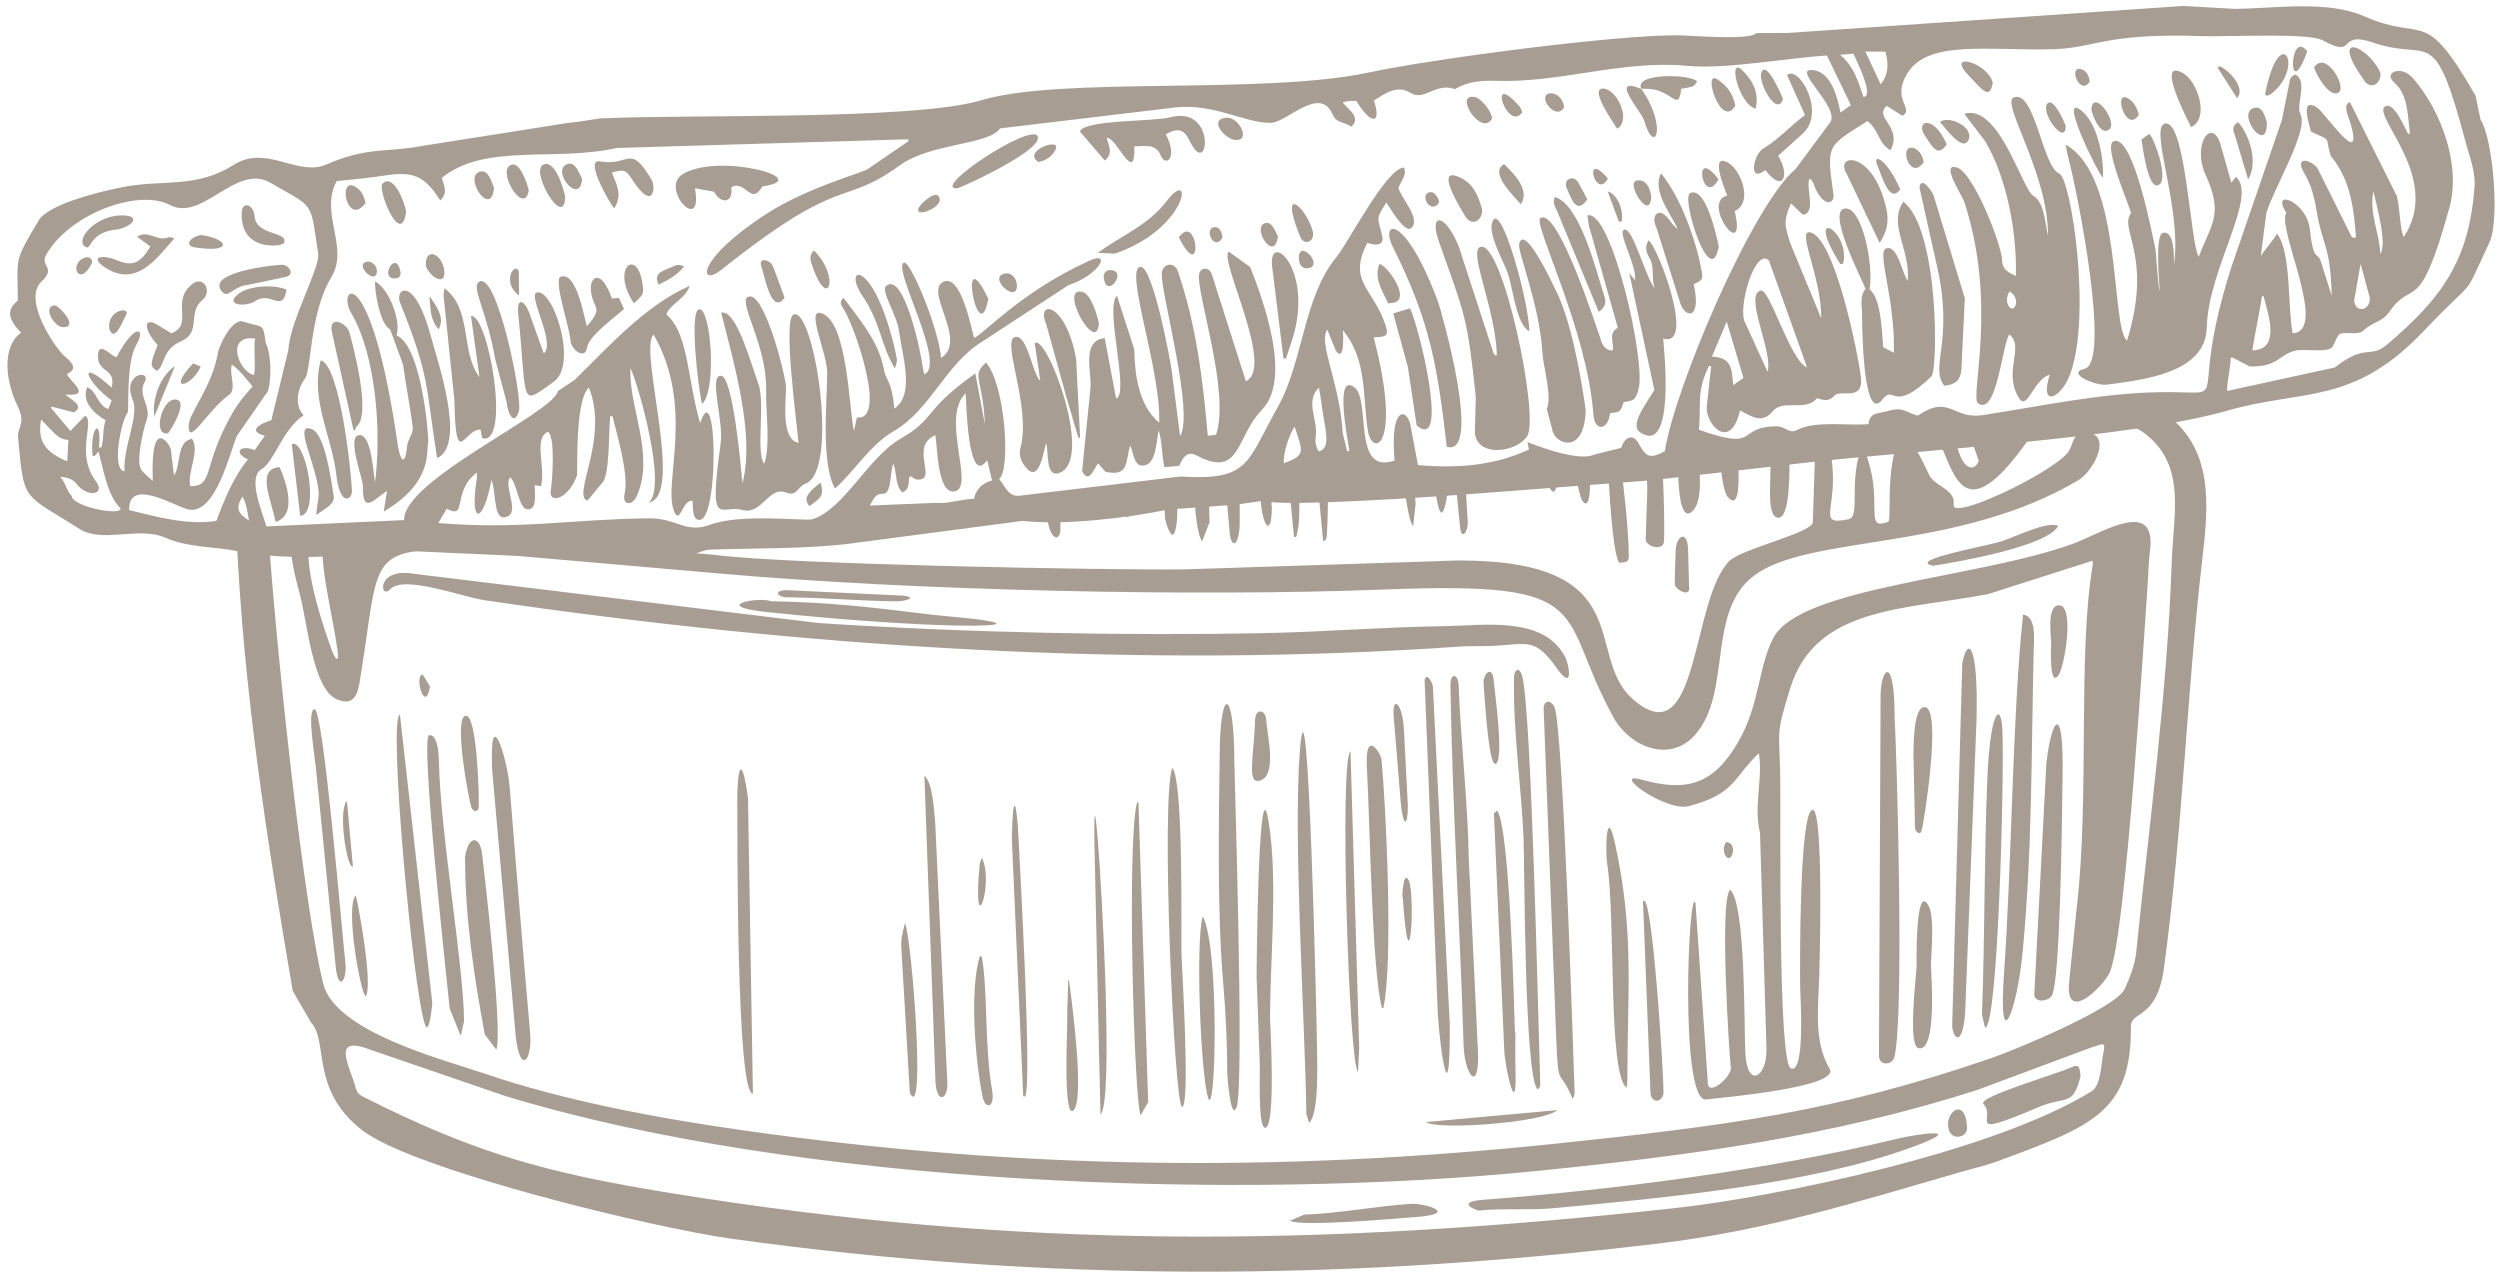
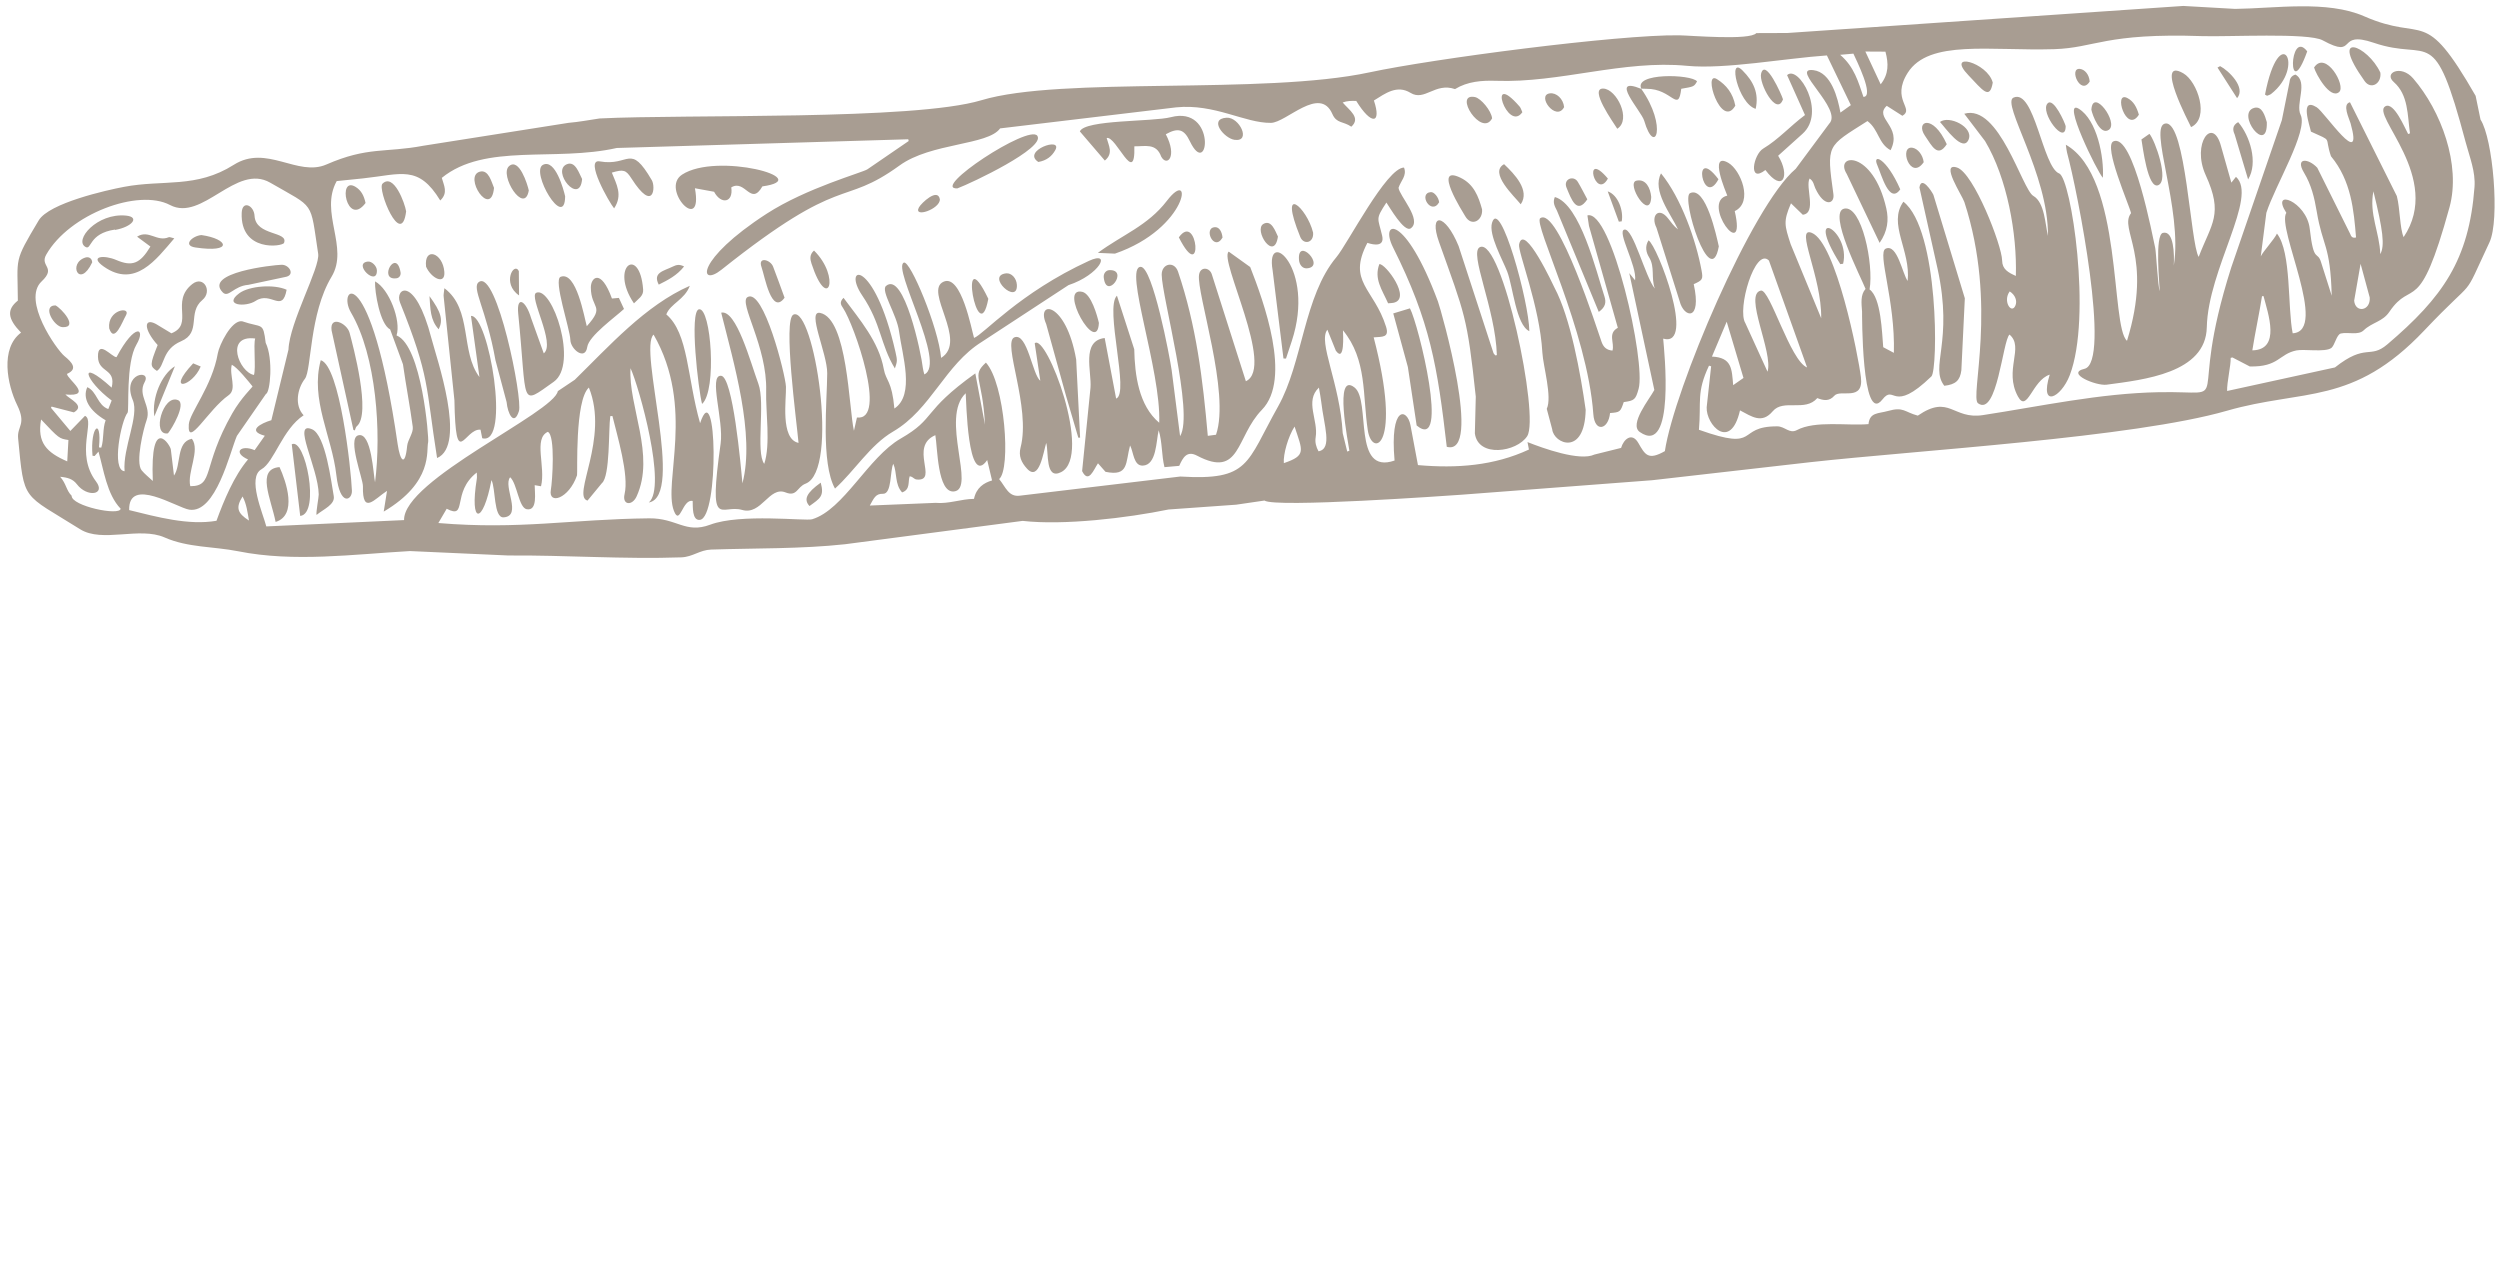
<svg xmlns="http://www.w3.org/2000/svg" clip-rule="evenodd" fill="#a89d92" fill-rule="evenodd" height="2289.1" image-rendering="optimizeQuality" preserveAspectRatio="xMidYMid meet" shape-rendering="geometricPrecision" text-rendering="geometricPrecision" version="1" viewBox="-13.3 -10.6 4462.2 2289.1" width="4462.2" zoomAndPan="magnify">
  <g id="change1_1">
-     <path d="M1294.87 2200.78c-144.52,-19.99 -571.55,-123.92 -661.95,-194.21 -92.92,-72.2 -59.42,-158.08 -90.85,-191.83l-32.9 -56.83c-45.75,-267.27 -87.97,-536.88 -100.12,-811.58 21.8,2.16 40.54,4.35 57.42,6.44 16.85,232.88 63.62,658.5 97.24,792.79 21.48,85.8 214.44,135.04 287.01,159.81 140.96,48.1 306.13,79.47 466.42,102.13 493.25,69.71 953.32,74.86 1446.13,23.19 300.93,-31.56 494.95,-55.5 777.53,-152.62 43.34,-14.89 223.18,-89.7 238.31,-123.57 9.58,-21.39 18.24,-43.14 20.63,-66.81 23.39,-230.68 55.64,-464.69 63.25,-696.31 2.72,-83.46 26.8,-170.97 -48.04,-228.26 -13.52,-10.35 -35.34,-19.46 -59.76,-25.53 24.4,-4.28 48.72,-9.01 73.08,-13.44l14.72 -2.61 1.78 1.16c94.98,64.05 84.06,167.5 72.53,267.16 -28.07,242.73 -34.34,476.64 -68.05,726.49 -12.77,94.59 -59.4,76.42 -59.17,105.14 1.2,152.74 -68.58,177.86 -237.08,240.29 -20.51,7.6 -42.05,12.44 -63.12,18.54 -187.2,54.12 -350.07,105.58 -544.29,128.77 -561.99,66.94 -1089.02,69.44 -1650.72,-8.3zm2247.39 -1439.41c3.89,16.01 10.11,17.46 24.38,-2.32 18.27,-1.74 36.54,-3.5 54.81,-5.22 -0.83,1.01 -1.62,2.05 -2.36,3.13 -129.24,191.65 -142.42,77.26 -174.46,13.47 9.54,-0.91 19.08,-1.81 28.61,-2.69 3.21,9.14 6.21,18.62 9.57,28.36 13.43,38.92 32.01,29.7 35.53,15.37l-9.73 -27.83c-2.3,-6.47 -4.67,-12.61 -7.1,-18.47 13.58,-1.24 27.17,-2.52 40.74,-3.8zm-78.68 1232.73c2.92,-27.26 32.54,-40.94 34.03,8.67 0.59,19.41 -36.05,24.95 -33.65,-8.62 -0.12,-0.01 -0.25,-0.03 -0.38,-0.05zm-951.2 167.66c-33.3,2.41 -203.71,17.8 -223.14,6.44l25.5 -10.93c58.98,-1.6 128.17,-15.23 191.32,-19.21 21.34,-1.36 89.45,17.63 6.32,23.69zm1187.88 -251.46c-14.17,55.75 -24.93,33.77 -76.77,55.88 -133.66,57.04 -72.3,18.57 -96.44,-5.95 -12.43,-12.61 128.16,-52.64 159.24,-66.73 13.04,-5.92 12.59,6.3 13.96,16.8zm-1073.4 239.88c-2.85,0.36 -45.9,-15.28 8.14,-19.36 229.32,-17.53 508.99,-53.22 733.87,-107.94 38.62,-9.41 135.95,-24.11 27.47,15.25 -181.88,65.99 -443.53,89.79 -636.65,107.75 -42.6,3.95 -96.86,-0.19 -132.83,4.29zm440.85 -657.87c17.37,1.56 13.35,25.38 5.98,28.43 -6.05,2.52 -15.78,-13.4 -5.98,-28.43zm-2411.75 -294.78l0 0zm98.36 17.22c-9.14,50.94 -29.04,-20.96 -13.03,-21.31l13.03 21.31zm984.94 305.68c23.03,45.59 -17.77,159.72 -3.91,11.34 0.29,-3.07 2.02,-6 3.91,-11.34zm517.58 -627.58c0,62.75 -20.03,32.73 -20.88,-26.69l17.84 -1.38c1.47,6.94 2.4,16.15 2.4,28.07 0.22,0 0.43,0 0.64,0zm232.76 697.32c0,-3.05 1.83,-47.79 11.35,-29.69 12.39,23.57 1.97,210.76 -10.62,29.7 -0.25,0 -0.5,-0.01 -0.74,-0.01zm-1883.67 -171.22l10.71 117.36c-10.26,4.89 -27.43,-99.84 -10.71,-117.36zm2371.6 -445.36c0,-26.67 19.79,-39.56 22.12,-6.66l1.98 75.46c-4.57,11.93 -24.87,-2.84 -25.55,-9.52 -0.55,-5.49 1.24,-59.26 1.45,-59.27zm-324.59 231.99c0.72,11.76 20.18,147.35 2.26,147.28 -12.13,-0.05 -19.3,-131.02 -20.45,-142.57 -1.83,-18.34 16.33,-35.98 18.19,-4.7zm-2031.14 381.89c5.94,25.03 30.77,158.74 17.72,180.71 -9.59,-6.38 -37.16,-161.03 -17.72,-180.71zm964.65 -524.8c-64.74,-0.59 -133.49,-6.76 -195.4,-7.13 -16.15,-0.09 -24.42,-11.8 -1.83,-12.85l207.86 9.72c29.35,3 5.27,10.4 -10.63,10.26zm308.18 675.68c3.69,26.91 29.97,218.43 7.24,233.59 -17.32,11.56 -10.32,-140.47 -10.37,-152 -0.13,-27.18 1.2,-54.36 1.87,-81.55 0.43,-0.01 0.84,-0.03 1.26,-0.05zm332.34 -464.58c0.68,-20.13 18.54,-18.82 19.85,0.77 1.96,29.27 20.03,100.19 -12.14,108.35 -23.05,5.85 -9.82,-44.1 -7.71,-109.12zm304.85 718.38l234.46 -21.34c-23.78,22.34 -213.86,36.36 -234.46,21.34zm1116.1 -853.12c0,-12.71 -8.77,-68.28 13.37,-69.25 28.73,-1.26 10.9,107.38 -0.03,124.07 -17.43,26.63 -13.58,-53.22 -13.58,-54.82 0.08,0 0.16,0 0.24,0zm-1148.38 288.19c0,40.08 -8.15,35.49 -12.16,0.6l-13.28 -161.11c-2.2,-38.17 16.16,-20.81 18.48,24.9l6.96 135.61zm-1658.32 2.66c-0.64,9.88 -10.5,8.79 -13.26,0.3 -5.04,-15.56 -32.34,-162.08 -9.77,-163.25 20.52,-1.05 24,147.83 23.02,162.94zm439 -471.98c-1.36,1.36 -2.88,1.58 -4.26,0.26l4.26 -0.26zm1289.71 -86.01c-9.8,61.84 -17.96,25.17 -23.74,-27.15l20.13 -1.26 2.5 28.27c0.38,0.05 0.74,0.09 1.1,0.14zm-638.71 21.76c-0.28,21.22 -6.49,22.93 -11.77,1.19l11.77 -1.19zm675.29 28.32c0.77,15.17 -11.27,32.56 -13.48,9.82 0,0 -4.73,-41.86 -8.54,-89.45l17.23 -1.07 4.79 80.7zm-93.08 -33.65l-4.52 40.27c-6.05,-5.39 -12.15,-40.41 -16.69,-80.43l18.44 -1.18 2.68 41.34 0.09 0zm-217.1 59.38l-8.2 -85.54 16.81 -1.24c1.92,35.15 1.56,67.93 -4.76,86.82 -1.29,-0.01 -2.57,-0.03 -3.85,-0.05zm1141.12 51.43c-47.85,-9.42 85.88,-33.18 120.21,-43.11 23.37,-6.76 81.2,-37.12 102.83,-28.2 -18.55,36.42 -176.93,64.2 -223.03,71.31zm-667.87 -148.05l-8.8 16.05c-6.39,0.83 -12.63,-13.8 -18.09,-34.6l23.84 -1.49 3.05 20.03zm55.02 -16.74c0,4.37 3.12,70.88 -13.42,49.19 -3.45,-4.53 -8.85,-27.03 -13.31,-54.47l25.53 -1.63c0.1,2.54 0.22,4.84 0.36,6.87 0.28,0.01 0.54,0.02 0.83,0.03zm-469.52 107.84c-0.3,5.05 0.05,11.04 -6.62,13.18l-9.37 -96.9 17.53 -1.24c0.64,27.71 0.15,55.62 -1.55,84.96zm733.39 -135.27c2.43,33.27 4.47,95.44 -17.73,69.76 -6.79,-7.85 -11.73,-36.42 -13.52,-66.8 10.42,-0.97 20.83,-1.96 31.25,-2.96zm-1079.31 84.32c-0.32,2.79 -7.92,33.26 -14.12,16.01 -0.6,-1.69 -1.79,-8.84 -3.28,-19.6l17.15 -1.64 0.25 5.22zm-270.19 805.4c11.04,57.52 4.59,158.19 18.64,239.42 5.31,30.74 -12.25,34.92 -17.26,10.17 -12.15,-60.08 -23.82,-186.18 -4.88,-250.2 1.16,0.21 2.34,0.4 3.49,0.61zm1407.46 -849.75c0,-18.03 0.62,-33.21 1.69,-45.9 10.81,-1.1 21.62,-2.21 32.43,-3.33 0.64,37.65 0.74,115.38 -19.38,115.8 -19.34,0.4 -14.72,-52.68 -14.72,-66.56l-0.02 0zm-1544.48 790.23c12.07,25.15 37.82,359.85 8.73,303.28l-15.1 -257.66c-1.44,-14.69 1.85,-28.48 6.37,-45.62zm1416.55 -823.75c4.26,34.88 3.6,70.76 -8.09,85.13 -25.24,31.04 -28.65,-42.61 -28.81,-82.01 12.3,-1 24.6,-2.04 36.9,-3.12zm-91.68 54.29c0.6,-11.19 -0.92,-28.27 -2.85,-46.78 9.76,-0.69 19.52,-1.41 29.29,-2.16 4.33,55.9 4.18,119.07 3.63,136.26 -0.59,18.38 -30.67,11.17 -32.9,-2.11l2.83 -85.22zm-1586.7 86.13c-2.45,3.55 -5,4.35 -7.24,0.54l7.24 -0.54zm1538.95 40.61c-10.46,1.79 -18.29,-89.27 -22.07,-169.14l19.71 -1.29 3.43 -0.21c3.54,23.62 14.02,115.45 13.73,159.3 -0.1,14.52 -14.79,7.85 -14.8,11.34zm522.88 340.32c0.68,-7.7 -1.45,-82.95 19.72,-83.23 32.46,-0.43 -1.66,210.37 -5.09,220.61 -3.37,10.01 -11.73,0.55 -11.84,-5.89 -0.89,-41.37 -1.76,-82.72 -2.79,-131.5zm-1268.54 290.43c30.24,53.53 23.47,366.72 9.57,323.39 -13.34,-41.58 -22.55,-279.23 -9.57,-323.39zm-254.16 -726.16l0.11 38.17c-1.89,19.86 -20.65,16.2 -24.22,-31.77l-0.27 -3.83 24.38 -2.57zm1554.14 816.89c0,10.94 11.45,151.89 -22.45,144.46 -19.39,-4.24 -4.01,-129.58 -3.38,-144.59 0,-0.02 -2.78,-150.16 20.6,-111.33 12.6,20.93 5.09,83.87 5.09,111.45 0.03,0 0.08,0 0.13,0zm-1482.37 262.86c-4.14,-157.64 -6.81,-314.97 -10.61,-472.45 -0.72,-30.4 -1.73,-107.14 5.44,-21.61 7.89,94.15 28.56,471.76 5.16,494.06zm971.51 -381.12c16.36,20.39 35.21,336.14 33.19,344.54 -3.97,16.53 -21.78,15.54 -23.05,-1.65l-13.45 -342.72c1.1,-0.06 2.2,-0.12 3.31,-0.17zm-1109.49 348.49l-20.36 -460.16c1.81,-88.88 8.8,-68.46 12.23,4.13 1.81,38.56 24.23,434.4 11.62,456.43 -1.17,-0.13 -2.33,-0.26 -3.49,-0.4zm-449.89 -883.52c146.28,2.38 246.12,20.78 311.29,26.42 211.02,18.26 33.79,29.75 -316.87,-6.93 -107.1,-11.2 -15.08,-28.34 5.58,-19.49zm273.47 311.27c15.38,13.2 17.09,63.76 19.23,82.37l21.9 469.02c-0.19,24.78 -17.56,35.78 -21.26,-2.87l-19.87 -548.51zm-1084.78 -1.02c-2.09,-29.17 -18.25,-115.24 -3.94,-117.77 15.98,-2.84 48.9,396.63 55.37,453.66 2.96,26.11 -10.24,51.5 -16.63,12.92l-34.8 -348.81zm2139.71 459.87c0,22.43 -0.48,44.88 0.18,67.29 2.7,91.74 -18.31,-4.19 -20.03,-34.34l-18.46 -423.76c0.51,-2.23 3.72,-3.83 5.72,-5.71 23.13,32.31 30.47,363.04 31.75,396.5 0.28,0.01 0.55,0.01 0.83,0.02zm-1369.73 -418.82l8.75 527.42c-29.98,1.23 -27.44,-470.14 -27.87,-517.1 -0.55,-61.2 7.3,-96.18 19.12,-10.32zm696.88 7.39l17.39 535.2 -13.51 23.65c-11.8,-27.8 -24.98,-495.67 -6.16,-558.83 0.76,-0.01 1.52,-0.01 2.28,-0.02zm378.5 -90.97l15.53 529.41 -2.08 42.54c-16.09,-6.17 -33.82,-558.53 -13.45,-571.95zm492.8 600.55c-33.55,-24.74 -19.16,-298.76 -34.76,-400.5 -3.45,-22.49 -1.5,-108.02 14.51,-33.7 34.25,158.61 21.66,257.92 21.62,421.82 0,3.26 -0.69,6.52 -1.36,12.38zm-436.64 -142.16c-18.01,-66.78 -21.36,-330.08 -26.86,-427.95 -4.19,-73.23 25.01,-26.8 26.04,-15.7 8.32,89.67 21.22,361.41 3.31,443.46 -0.83,0.07 -1.66,0.13 -2.49,0.19zm1080.55 -410.96c5.13,-120.84 24.31,-137.13 26.84,-85.47 3.61,73.78 -7.38,532.8 -31.09,531.26l-5.38 -23.37c5.4,-141.2 3.66,-281.93 9.64,-422.43zm-2775.63 401.52c0,0 -5.05,60.38 -12.91,39.03 -21.38,-58.04 -66.56,-549.55 -44.8,-553.26l57.72 514.24zm1972.88 154.49c-23.69,-20.83 -23.26,-401.75 -25.05,-446.3 -3.81,-94.29 -19.44,-196.48 -16.97,-289.91 0.35,-12.71 9.33,-19.62 14.48,-1.36 16.56,58.72 28.76,620.34 32.08,722.54 0.16,5.07 1.6,10.8 -4.54,15.03zm-1914.93 -410.42c4.63,-42.9 26.57,-44.7 30.89,-10.23 3.9,31.09 37.48,321.02 25.41,349.85l-20.58 -27.54c-18.94,-102.15 -35.08,-207.75 -35.08,-312.03 -0.22,-0.01 -0.43,-0.03 -0.63,-0.05zm1263.08 -163.39c20.17,25.56 15.13,290.19 16.23,333.7 0.4,15.9 16.1,272.27 1.02,271.36 -13.92,-0.84 -38.5,-556.14 -17.25,-605.06zm-1264.66 453.38l-5.56 25.24 -19.73 -49.09c-4.49,-46.5 -53.5,-486.54 -36.48,-487.88 16.12,-1.26 17.09,38.06 17.28,47.87 2.55,127.43 44.84,367.75 44.84,463.86 -0.11,0 -0.24,0 -0.36,0zm1439.4 -335.27c11.94,99.07 -0.08,226.74 -0.51,327.27 -0.02,5.66 11.66,205.93 -9.93,196.69 -11.61,-4.97 -7.71,-98.31 -8.33,-112.63l-5.69 -156.28c-0.12,-10.12 3.41,-430.57 24.47,-255.05zm344.95 376.33c-6.44,-213.06 -20.03,-427 -23.47,-639.87 -0.5,-26.87 14.02,-21.9 14.71,-2.07 3.17,90.67 16.72,215.74 18.04,308.53l16.55 347.84c1.93,73.85 -24.24,38.31 -25.83,-14.43zm-1702.56 -459.85c12,146.41 23.48,292.5 36.51,438.87 4.31,48.8 -18.09,76.09 -25.86,4.53l-42 -475.09c-5.2,-123.87 27.11,-20 31.35,31.7zm1656.53 404.46l-23.54 -596.13c4.56,-14.64 14.18,6.12 14.77,11.66l30.1 602.1c1.09,166.56 -16.22,57.94 -21.33,-17.63zm-215.71 51.31c0,24.68 5.22,125.29 -13.87,143.24l-4.91 -15.25c-2.95,-175.05 -23.68,-492.08 -11.74,-647.45 14.9,-194.06 30.52,499.44 30.52,519.46zm-173.52 -519.6c1.45,-117.31 25.87,-114.3 26.17,20.05 0.05,20.05 18.23,581.51 3.88,615.15 -11.07,25.95 -16.72,-60.75 -16.7,-62.13 0.22,-54.65 -2.81,-109.1 -7.42,-163.57 -10.54,-125.3 -7.53,-282.59 -5.94,-409.5zm1350.76 -54.74l-20.22 521.43c-5.18,66.46 -23.86,42.61 -23.08,20.22l17.87 -643.58c8.37,-48.1 29.24,-40.91 25.43,101.93zm-146.15 -8.36c4.31,82.7 17.16,533.06 -0.14,607.44 -4.06,17.43 -28.31,16.35 -27.78,-1.73l2.87 -633.37c-1.93,-57.74 25.04,-87.39 25.04,27.66zm299.9 99.51c-1.4,125.04 -5.06,364.4 -18.38,397.53 -4.82,12 -31.67,16.17 -32.22,-0.3l21.5 -411.67c9.36,-82.15 30.5,-110.17 29.1,14.44zm-70.56 -280.87c24.09,3.29 19.39,45.35 18.98,62.04 -4.52,182.55 -2.24,358.33 -19.96,541.92 -10.13,104.99 -43.91,190.6 -33,35.48 14.1,-200.36 14.74,-460.11 33.98,-639.43zm-804.05 864.46c-23.99,-58.65 -25.41,-12.45 -29.4,-110.3l-22.36 -587.21c1.36,-14.77 12.48,-14.3 18.82,-3.1 15.85,27.98 33.71,613.06 36.18,679.44 0.24,6.56 1.82,13.52 -3.24,21.18zm-1941.57 -889.92c-40.81,-5.99 -145.03,-46.04 -169.31,-19.41 -17.78,19.48 -25.74,-40.1 43.46,-27.73l720.85 87.73c269.91,17.79 554.3,22.86 795.71,18.1 103.44,-2.03 219.66,-11.16 322.8,-12.5 68.5,-0.9 177.48,-19.23 215.27,56.08 6.66,13.3 15.17,62.46 -15.87,18.45 -40.57,-57.54 -53.4,-40.89 -122.28,-38.97 -17.06,0.48 -34.2,-0.22 -51.2,0.97 -575.5,40.08 -1168.95,1.18 -1739.44,-82.71zm2222.81 516.54c28.03,26.07 24.45,243.04 27.07,292.3 3.53,64.21 39.23,42.46 37.7,-9.06l-11.51 -384.15c-12.04,-49.56 5.6,-96.63 -2.07,-142.62 -45.91,43.4 -41.57,72.52 -124.98,94.44 -41.24,10.84 -142.32,-63.31 -84.05,-47.18 80.26,22.21 127.8,9.21 172.47,-67.9 38.48,-66.45 35.67,-135.95 63.03,-186.18 48.91,-89.78 364.68,-105.55 533.35,-166.74 50.2,-18.2 151.61,-85.11 138.19,13.43 -2.49,18.32 -2.48,36.96 -3.84,55.45 -5.72,77.42 -39.39,641.78 -68.84,697.88 -13.28,25.31 -76.87,87.88 -71.83,18.44l13.92 -136.75c23.05,-195.3 1.21,-449.22 28.51,-611.47 0.38,-2.25 -0.19,-4.66 -0.31,-6.99l-186.8 59.69c-150.45,28.5 -307.56,21.91 -352.88,167.9 -27.07,87.33 -18.82,73.28 -17.76,161.88 1.04,86.63 -4.1,508.18 18.97,516.84 26.38,9.9 16.57,-133.21 16.48,-146.83 -0.23,-35.21 -1.74,-308.32 21.78,-314.76 21.28,-5.83 12.61,288.76 12.38,297.06 -1.56,54.85 -10.38,116.6 18.48,165.01 19.72,33.09 -190.77,51.21 -220.46,54.81 -47.99,5.82 -31.16,-387.88 -18.92,-350.46l21.83 317.39c-1.4,32.51 42.99,-8.77 41.31,-22.77 -2.86,-23.77 -20.93,-301.28 -1.23,-318.67zm-2002.3 -614.49l191.09 17.08c133.62,17.1 701.43,27.31 837.83,25.72l487.99 -15.9c326.37,-0.21 223.12,169.25 311.17,247.12 119.73,105.89 103.27,-174.65 172.29,-245.77 21.77,-22.43 152.41,-51.35 149.41,-70.51l4.31 -127.76 25.84 -2.73c22.03,101.51 -29.78,139.81 33.81,125.98 20.29,-4.42 1.89,-60.15 19.77,-118.61 8.15,-26.67 21.75,40.4 21.75,40.41 11.82,64.62 -8.72,96.83 29.18,82.93 6.05,-2.22 -4.61,-90.19 17.37,-143.46l21.77 -2.2c14.23,19.26 31.66,57.37 34.46,62.95 9.8,19.46 47.31,25.16 43.15,52.25 -4.39,28.71 168.24,-53.13 202.4,-91.62 10.78,-12.14 9.75,-35.63 27.34,-36.93 57.82,-4.26 21.29,67.72 -6.8,84.44 -216.27,128.72 -479.38,96.49 -578.59,170.13 -86.8,64.41 -38.58,209.51 -106.5,285.32 -44.91,50.12 -116.03,20.88 -145.13,-32.01 -104.28,-189.5 -22.29,-243.15 -406.2,-228.14 -344.36,13.46 -845.61,1.9 -1190.13,-28.57l-492.34 -42.86c-133.37,1.9 -116.07,32.49 -146.64,220.42 -4.13,25.38 -5.86,63.39 -43.33,47.03 -43.74,-19.09 -52.1,-137.89 -67.16,-192.21 -10.54,-38.05 -15.35,-66.36 -15.05,-87.63 11.16,1.41 21.81,2.72 32.49,3.85 -3.94,28.92 3.65,85.62 41.87,191.28 1.57,4.34 4.3,8.26 6.5,12.37 1.23,-0.33 2.45,-0.65 3.68,-0.97 0,-34.55 -32.31,-155.55 -27.27,-200.43 33.5,2.53 70.95,3.08 127.27,0.09 142.35,-8.52 260.26,-2.4 382.42,-1.06zm1126.47 -93.79c0.45,21.31 0.61,40.86 0.33,56.38 -0.69,38.34 -16.1,46.54 -18.23,10.23l-5.75 -64.67 23.65 -1.93zm-54.7 4.55l1.26 47.84 -13.18 34.02c-7.19,-8.72 -11.33,-40.51 -14.22,-79.59 8.71,-0.77 17.42,-1.53 26.14,-2.27zm-56.63 5c0.9,26.73 0.33,48.99 -4.45,61.06 -6.52,16.45 -17.06,-22.01 -17.33,-26.45 -0.41,-6.74 -0.72,-18.11 -1.16,-32.49l22.93 -2.12zm1632.46 980.13l-205.26 76.49c-260.86,83.1 -509.54,116.46 -783.8,144.05 -534.58,53.78 -1317.18,26.39 -1843.17,-133.79l-237.64 -81.6c-73.82,-28.9 -40.86,24.44 -27.92,69.38 1.68,5.85 5.54,10.15 11.1,12.97 201.29,101.94 328.79,136.5 544.64,171.74 631.85,103.21 1164.22,96.51 1794.67,28.13 181.4,-19.67 570.5,-99.44 747.53,-209.14 16.32,-10.11 16.75,-49.31 20.19,-65.91 5.06,-24.5 0.93,-18.29 -20.34,-12.32z" fill-rule="nonzero" />
    <path d="M431.09 918.53c-2.67,-14.89 -4.19,-29.26 -11.44,-42.99 -12.36,19.72 -9.65,29.56 11.44,42.99zm3785.28 -398.15l-16.3 -60.11 -11.47 65.77c1.99,22.53 29.56,18.59 27.77,-5.67zm-3774.21 73.2c-54.86,-6.95 -28.63,60.31 -2.13,65.09 3.73,-13.48 -1.32,-52.73 2.13,-65.09zm3780.78 -262.67c-8.02,40.42 11.11,73.51 12.26,112.03 8.42,-14.7 4.75,-43.47 -12.26,-112.03zm-910.25 -168.58c20.27,-0.19 -13.03,-66.27 -17.89,-77.18 -5.6,0.49 -12.34,1.08 -23.67,2.08 25.31,21.4 32.58,48.94 41.57,75.1zm694.14 452.42c51.67,-0.91 27.84,-66.28 19.98,-96.89l-2.7 0.24c-4.34,28.18 -12.69,67.15 -17.28,96.66zm-1709.46 136.01c-11.35,17.5 -20.53,49.46 -19.18,65.28 40.58,-13.81 33.46,-21.65 19.18,-65.28zm1018.78 -669.36c10.03,21.52 18.39,39.43 27.34,58.5 14.56,-18.43 14.19,-37.06 8.5,-58.3 -10.55,-0.15 -21.24,-0.15 -35.84,-0.21zm-975.35 599.81c-25.74,24.36 -0.64,58.23 -5.79,88.66 -1.47,8.7 0.76,17.37 5.1,25.05 25.38,-4.55 9.54,-46.35 4.85,-88.17 -0.83,-7.59 -2.42,-14.96 -4.16,-25.54zm-2280.76 56.91c-7.4,41.54 10,58.92 46.7,74.79 0.77,-13.9 1.43,-26.15 2.09,-38.16 -16.58,-2.57 -16.58,-2.54 -48.79,-36.63zm2982.29 -112.25c36.03,1.61 35.36,22.41 37.87,51 7.7,-5.37 12.87,-9.04 18.41,-12.87l-29.96 -100.41c-9.47,22.42 -17.54,41.52 -26.33,62.28zm169.82 19.42l-68.11 -190.83c-24.74,-25.07 -57.39,87.34 -42.08,111.7l39.57 86.68c10.74,-34.22 -43.31,-138.67 -11.8,-144.78 16.03,-3.11 52.44,125.55 82.42,137.23zm-1672.94 246.45l117.23 -4.8c23.95,2.17 45.45,-6.95 68.71,-7.12 4.14,-19.94 17.7,-28.66 32.25,-32.89 -3.02,-12.75 -5.8,-24.31 -8.67,-36.41 -35.09,51.22 -37.35,-107.7 -38.36,-119.22 -46.31,43.67 19.05,171.08 -20.9,175.28 -29.65,3.12 -29.32,-78.25 -33.29,-100.49 -47.43,20.57 5.9,81.73 -32.32,79.25 -6.78,-0.47 -5.97,-4.53 -13.42,-5.89 -3.55,9.16 1.74,23.59 -13.58,28.83 -13.41,-14.67 -8.54,-34.52 -15.67,-51.06 -6.2,11.78 -2.16,54.35 -18.65,53.54 -13.3,-0.57 -16.37,8.81 -23.33,20.98zm-1383.68 -88.35c-1.24,-0.29 -2.51,-0.44 -3.71,-0.6 -4.6,-52.34 16.92,-69.97 11.56,-14.83 1.38,0.13 2.76,0.28 4.12,0.42 5.07,-15.99 1.99,-33.46 7.75,-48.83 -29.46,-17.27 -41.81,-39.12 -32.75,-59.1 17.47,7.84 17.82,32.1 37.48,39.08 2.09,-5.3 4.01,-10.14 6.03,-15.27 -47.81,-35.57 -61.81,-78.82 -0.02,-22.97 8.45,-35.2 -23.99,-25.58 -24.43,-55.13 -0.48,-31.96 25.15,1.1 33.07,0.72 33.72,-63.11 52.74,-51.43 35.77,-22.72 -19.74,33.43 -12.73,118.11 -16.03,122.02 -11.29,13.36 -29.35,102.89 -5.28,104.31 -3.63,-41.29 26.51,-98.68 14.65,-126.87 -20.48,-48.68 34.25,-55.81 21.12,-32.17 -13.39,24.08 12.73,42.56 3.48,67.98 -5.6,15.41 -20.22,75.53 -8.82,89.44 5.35,6.5 12.16,11.81 19.91,19.05 -4.88,-121.56 31.78,-63.03 32.2,-56.24l5.6 46.59c13.16,-18.63 3.59,-60.16 31.99,-65.72 15.24,20.58 -8.79,59.74 -2.89,84.64 43.24,0.19 20.18,-34.09 75.07,-130.17 15.9,-27.83 36.67,-47.19 36.06,-47.95 -6.38,-7.87 -27.02,-33.86 -36.99,-38.63 -5.16,18.52 9.82,43.52 -5.79,54.44 -36.42,25.5 -74.05,96.36 -70.99,51.99 1.42,-20.71 41.64,-68.04 51.81,-126.9 2.5,-14.45 24.2,-59.52 43.16,-57.19 36.73,12.69 37.49,0.35 42.26,38.54 13.73,28.04 8.18,88.98 0.41,91.33l-51.82 74.83c-12.44,28.87 -37.47,139.22 -85.1,131.61 -22.05,-3.53 -108.69,-59.81 -107.15,0.79 49.83,12.24 105.7,27.65 155.83,19.08 13.12,-36.02 31.46,-80.32 56.31,-109.46 -27.76,-12.42 -12.88,-27.18 11.79,-16.59 6.09,-8.6 11.75,-16.59 18.18,-25.74 -32.75,-8.68 -7.1,-22.17 11.67,-27.74l30.55 -125.95c1.83,-49.04 56.8,-146.46 53.01,-171.18 -14.74,-96.28 -4.87,-80.06 -85.54,-126.77 -60.87,-35.25 -121.25,70.26 -178.81,39.87 -56.75,-29.97 -179.61,15.93 -221.02,88.5 -12.08,21.17 18.77,22.43 -8.26,47.83 -35.58,33.42 26.74,121.8 40.73,133.26 13.34,10.93 24.69,23.06 4.57,31.79 0.78,10.01 48.68,41.38 -2.86,36.75 7.84,8.66 36.09,19.91 15.17,31.95l-39.74 -10.32 -1.19 2.11c11.3,13.5 22.59,27 34.6,41.38 9.17,-9.54 17.72,-18.34 26.17,-27.01 18.81,8.8 -18.26,66.86 19.68,117.15 18.03,23.9 -15.86,29.04 -34.23,4.88 -7.02,-9.17 -16.18,-12.01 -29.82,-13.23 11.02,12.19 10.82,24.38 20.55,33.85 -0.73,18.38 86.06,36.53 87.46,23.12 -24.76,-25.46 -30.41,-70.35 -39.58,-101.87 -2.78,3.06 -4.86,5.52 -6.96,7.85zm3928.17 -680.91c23.34,12.98 -0.2,52.71 9.29,71.78 14.13,28.42 -45.6,126.55 -61.11,174.96l-9.96 77.78c4,-8.66 24.11,-30.33 28.89,-40.69 26.11,33.57 18.69,131.9 28.07,177.98 65.01,-3.66 -29.44,-188.75 -11.33,-214.99 -29.16,-45.05 36.28,-20.5 41.78,28.39 7.16,63.69 13.63,37.47 20.46,60.57l18.76 59.02c-2.5,-92.51 -16.14,-86.59 -26.8,-150.59 -4.06,-24.35 -9.75,-47.73 -22.62,-68.99 -16.43,-27.38 7.47,-26.28 23.66,-8.85l58.73 118.05c1.66,4.41 3.59,8.01 10.43,6.35 -3.98,-48.3 -8.39,-101.14 -44.74,-144.99 -12.46,-36.66 4.66,-25.48 -35.76,-43.96 -1.43,-8.83 -21.32,-63.06 10.32,-43.42 14.41,8.95 84.58,114.72 60.46,28.77 -2.45,-8.71 -15.53,-34.25 -1.09,-37.74l83.65 167.5c5.91,23.14 5.15,57.32 12.08,73.26 70.94,-105.67 -60.51,-219.64 -32.3,-233.73 15.29,-7.64 34.35,38.71 40.36,49.69l3.3 -1.23c-4.63,-32.61 -2.66,-68.57 -28.95,-91.61 -18.57,-16.29 12.77,-31.68 34.53,-6.53 49.94,57.74 85.76,154.34 64.95,230.13 -54.78,199.45 -65.93,125.42 -107.39,186.68 -12.11,17.82 -30.73,18.51 -45.85,32.98 -9.52,9.16 -27.64,2.71 -40.6,5.58 -7.85,1.77 -10.76,21.46 -17.41,26.09 -11.2,7.67 -48.76,1.39 -61.97,4.14 -31.46,6.48 -31.41,29.79 -83.26,28.63l-30.91 -16.07 -3.17 0.69c0.47,13.63 -6.91,44.03 -6.39,59.16l192.46 -42.03c55.89,-44.22 61.95,-14.28 93.48,-41.14 98.8,-84.11 145.82,-150.49 155.63,-280.81 2.06,-27.57 -8.66,-53.32 -15.68,-79.66 -57.7,-217.02 -62.06,-143.03 -164.01,-177.83 -68.85,-23.5 -27.62,30.34 -91.38,-4.45 -25.46,-13.89 -169.51,-5.9 -215.54,-7.49 -172.77,-5.92 -190.46,21 -263.53,23.3 -113.88,3.58 -223.53,-17.86 -261.51,42.17 -30.52,48.25 12.89,63.95 -9.51,76.77l-27.93 -17.81c-23.98,21.96 28.76,36.34 6.83,79.22 -22.06,-11.98 -20.8,-36.45 -41.24,-52.04 -72.69,46.27 -73.22,40.67 -60.77,130.63 2.42,17.41 -16.2,24.09 -32.3,-10.56 -2.65,-5.66 -2.91,-12.89 -10.26,-17.47 -7.94,15.25 13.2,61.74 -12.1,64.64l-21.09 -20.41c-13.99,32.73 -11.46,39.04 -0.58,72.91l54.51 132.17c1.24,-73.95 -47.91,-164.69 -16.89,-152.4 43.28,17.14 83.31,219.77 87.77,257.65 5.25,44.47 -36.74,20.67 -47.47,33.15 -9.06,10.34 -19.36,8.56 -30.36,4.16 -21.81,25.27 -60.48,0.92 -79.56,23.5 -19.36,22.92 -37.13,9.6 -58.42,-1.57 -16.87,73.82 -60.88,25.56 -59.48,-5.52l7.95 -73.13c-1.28,-0.43 -2.52,-0.72 -3.81,-1.16 -22.76,48.45 -13.58,63.31 -17.95,114.42 111.43,39.68 64.38,-6.28 139.72,-6.12 13.77,0.03 21.78,13.81 35.09,6.7 32.67,-17.46 90.36,-7.39 127.82,-10.68 2.19,-21.3 17.34,-18.5 34.74,-23.44 28.09,-7.97 28.99,1.78 53.28,8.32 56.68,-38.83 62.09,7.35 116.18,-0.95 104.1,-15.98 208.7,-38.95 314.17,-40.89 141.41,-2.6 46.84,36.52 129.04,-222.5l90.36 -262.98 13.54 -67.2c0.6,-6.35 2.68,-11.9 10.72,-14.24zm-2475.1 118.66l-0.77 -3.15 -520.26 15.55c-110.64,24.96 -235.27,-9.39 -312.32,53.33 3.58,13.38 11.84,26.59 -2.76,40.37 -39.21,-64.29 -69.68,-46.64 -138.19,-39.39l-46.6 4.77c-31.25,56.14 22.47,118.25 -9.23,170.79 -39.82,66.02 -35.61,166.64 -47.55,182.09 -13.62,17.62 -18.92,47.52 -2.28,65.12 -37.87,24.89 -52.57,83.65 -75.21,96.35 -26.07,14.62 2.64,78.93 8.58,102.03l245.9 -11.3c-1.64,-71.77 268,-191.73 274.43,-230.17l30.22 -20.24c60.94,-59.61 125.89,-132.87 205.4,-167.76 -9.44,25.1 -34.62,31.74 -41.99,51.04 39.73,33.73 36.91,112.05 60.3,194.18 29.91,-89.86 34.55,169.18 -0.51,172.58 -14.06,1.36 -12.3,-23.81 -12.73,-33.75 -18.39,-4.33 -22.51,45.6 -33.45,17.7 -19.75,-50.4 38.37,-184.63 -36.3,-314.65 -27.93,25.09 56.01,288.65 -8.54,299.66 32.78,-27.5 -17.34,-206.42 -32.62,-239.68 -4.27,67.81 44.7,154.87 10.82,228.86 -8.01,17.48 -26.12,15.48 -21.45,-4.15 8.13,-34.11 -13.01,-103.78 -21.68,-139.38 -1.27,0.11 -2.56,0.1 -3.83,0.21 -3.34,23.54 -0.13,107.38 -14.98,119.64l-25.63 31.11c-29.09,-7.49 39.17,-110.96 2.41,-201.74 -25.47,22.76 -19.87,152.8 -21.15,156.56 -14.56,42.46 -51.66,53.21 -46.72,25.97 2.55,-14.11 8.4,-97.63 -5.49,-103.5 -26.05,12.1 -3.4,62.31 -12.07,97.14 -5.19,-0.9 -8.07,-1.31 -11.32,-1.97 -0.16,12.3 5.75,46.36 -14.1,42.98 -14.46,-2.46 -17.05,-45.72 -29.67,-57.11 -13.39,15.98 22.28,69.14 -11.61,71.6 -18.27,1.32 -14.02,-52.21 -21.78,-66.51 -15.09,80.09 -39.59,80.41 -26.11,-2.4 0.54,-3.14 -0.01,-6.57 -0.08,-11.12 -45.69,35.53 -15.59,84.63 -53.69,64.67 -4.56,7.92 -9.14,15.71 -14.91,25.48 146.06,12.23 235.99,-6.83 376.1,-8.39 49.71,-0.56 64.88,27.94 109.14,11.34 54.39,-20.39 170.3,-6.16 181.9,-9.66 56.35,-17 99.94,-110.6 158.12,-144.06 64.07,-36.83 36.59,-47.12 133.17,-116.34 5.98,31.94 11.6,61.77 17.23,91.58 -4.27,-85.96 -24.93,-86.34 1.69,-110.83 33.9,37.19 45.02,190.06 23.6,207.88 11.84,14.57 16.91,32.43 37.17,29.63l286.14 -34.15c124.17,7.43 117.38,-23.24 174.54,-124.96 44.36,-78.94 45.67,-196.79 104.16,-266.6 20.08,-23.96 89.28,-159.58 120.64,-159.92 5.72,14.5 -5.95,23.87 -9.77,36.14 1.27,13.98 42.58,57.48 21.93,72.27 -11.79,8.45 -38.73,-39.11 -43.6,-45.96 -20.14,30.92 -15.17,26.26 -7.57,59.3 4.45,19.32 -13.62,16.99 -26.37,12.66 -36.61,69.97 11.73,80.96 33.34,149.74 6.25,19.89 -6.77,17.62 -22.1,18.96 51.55,197.34 -2.89,215.44 -10.49,165.82 -9.55,-62.29 -1.05,-125.85 -44.34,-178.42 0.14,6.14 3.72,58.99 -12.72,36.39l-15.08 -37.43c-17.31,21.55 22.34,95.02 27.37,184.6l8.02 32.83c1.28,-0.53 2.57,-1.04 3.88,-1.42 -1.86,-14 -28.02,-142.27 9.27,-112.85 29.75,23.46 -4.77,156.76 71.37,130.33 -8.69,-98.89 22.46,-93.8 28.38,-63.15l13.37 71.27c69.47,6.1 135.62,1.24 198.08,-27.75 -0.74,-3.81 -1.37,-7.11 -2.55,-13.32 27.35,10.88 93.33,34.73 119.47,22.24l47.59 -11.84c4.55,-15.76 19.46,-28.46 30.74,-8.86 12.12,21.09 17.43,31.65 47.39,14.61 16.31,-109.38 155.33,-438 233.55,-503.9l59.63 -80.38c25.77,-25.83 -71.88,-101.23 -28.07,-95.72 32.08,4.03 43.46,49.71 48.25,75.73 7.3,-5.35 12.9,-9.32 18.58,-13.31l-42.73 -88.69c-74.08,5.09 -182.18,25.05 -249.45,18.57 -114.29,-11.02 -226.87,30.8 -340.85,26.74 -25.54,-0.85 -51,0.99 -73.49,14.77 -35.81,-12.27 -54.11,22.29 -79.43,6.73 -24.09,-14.8 -44.98,0.96 -65.32,13.65 14.09,42.07 -4.57,44.63 -31.5,0.77 -8.8,-0.18 -16.1,-0.34 -24.28,2.78 11.87,13.87 33.1,27.31 15.47,43.19 -14.8,-10.09 -26.32,-5.42 -33.84,-22.66 -22.42,-51.4 -82.34,15.55 -109.74,15.84 -46.86,0.52 -100.05,-34.65 -169.24,-27.67l-314.06 37.53c-21.68,30.4 -123.29,25.52 -179.28,66.07 -105.22,76.21 -98.06,10.94 -318.21,186.27 -40.08,31.93 -47.26,-17.18 80.84,-100.06 71.3,-46.13 171.28,-73.49 179.78,-79.25 24.67,-16.69 49.16,-33.6 73.7,-50.51zm-551.68 -40.3c155.96,-7.83 560.81,3.84 681.47,-32.55 142.46,-42.97 503.12,-9.01 692.6,-49.72 112.68,-24.21 444.02,-67.64 552.72,-66.15 20.65,0.28 126.42,9.49 137.79,-3.92l55.37 -0.2 706.67 -48.28 92.54 5.27c71.16,-0.8 164.07,-15.88 230.39,13.18 109.92,48.18 105.05,-21.46 198.92,142.02l8.74 42.41c22.13,33.6 34.77,178.88 16.01,218.9 -51.8,110.48 -18.24,53.8 -116.49,157.54 -127.58,134.72 -215.73,103.85 -352.35,143.26 -166.37,47.99 -554.28,70.73 -743.27,91.74l-282.3 32.2 -341.26 25.95c-22.5,1.47 -331.98,23.73 -350.86,10.34l-50.45 7.39 -120.76 8.58c-73.56,15.16 -187.2,28.7 -260.44,20.34l-316.8 41.65c-78.35,8.53 -159.53,6.91 -239.14,9.54 -20.47,0.67 -32.79,13.14 -53.21,13.89 -100.63,3.64 -208.78,-4.11 -308.67,-3.32l-175.73 -7.9c-100.18,5.66 -206.89,20.31 -306.46,0.38 -43.72,-8.75 -89.94,-6.34 -131.41,-24.67 -44.94,-19.85 -111.22,10.21 -150.8,-14.66 -103.7,-65.17 -99.73,-47.35 -110.7,-162.26 -2.1,-22 15.24,-24.67 -1.68,-59.3 -17.79,-36.41 -30.64,-101.4 6.91,-129.38 -24.24,-24.98 -25.83,-41.06 -5.72,-57.17 -0.42,-78.63 -7.95,-67.34 37.2,-143.09 18.56,-31.13 121.54,-54.08 152.13,-59.9 70.3,-13.37 129.06,3.11 196.12,-39.39 58.5,-37.08 113.77,21.96 165.31,-0.56 73.66,-32.18 104.93,-20.6 172.98,-33.46l259.11 -40.87c18.58,-1.52 37.03,-5.14 55.52,-7.83zm901.52 391.91l20.43 108.1c24.62,-8.83 -21.03,-162.4 1.46,-183.67l30.87 95.61c0.96,46.05 8.04,100.49 44.58,131.19 3.52,-93.91 -63.82,-277.92 -33.04,-278.28 21.39,-0.25 51.89,160.96 55.25,184.44l15.03 117.79c25.32,-40.06 -32.69,-249.93 -32.83,-288.23 -0.07,-19.94 22.45,-25.29 29.23,-5.25 32.54,96.07 44.2,191.92 53.07,292.89 5.16,-0.73 9.75,-1.26 14.67,-1.98 25.77,-74.85 -35.09,-252.43 -30.31,-285.51 2.19,-15.14 19.11,-13.6 22.98,-0.28l60.61 190.3c52.6,-24.31 -49.07,-218.34 -30.54,-231.29l38.29 27.49c23.76,60.84 74.8,199.41 20.85,254.81 -46.93,48.2 -37.37,123.24 -115.79,81.82 -18.04,-9.52 -25.21,3.4 -31.77,18.21 -8.22,0.72 -16.36,1.44 -26.34,2.31 -5.39,-21.64 -3.64,-43.93 -10.3,-65.89 -4.59,18.46 -3.47,62.38 -28.48,63.14 -16.5,0.51 -16.28,-24.13 -22.6,-35.99 -8.44,30.92 -1.97,55.76 -43.86,47.06l-13.43 -15.21c-7.81,11.55 -16.73,37.06 -28.32,13.92l14.96 -148.75c2.38,-28.51 -16.79,-83.72 25.31,-88.78zm-466.12 -71.73c28.8,38.86 63.11,78.37 71.88,127.32 3.81,21.25 14.47,20.25 18.86,70.26 37.25,-24.45 13.77,-96.04 8.37,-137.6 -3.92,-30.18 -33.33,-72.78 -23.24,-81.27 31.93,-26.84 62.93,120.39 65.7,146.51 0.37,3.58 1.59,7.09 2.61,11.43 40.37,-18 -57.95,-190.48 -36.52,-199.52 11.2,-4.73 61.74,115.79 66.5,170.06 48.67,-30.04 -31.82,-120.17 4.51,-136.04 31.6,-13.8 49.86,85.88 54.27,100.4 16.86,-6.08 80.87,-80.48 205.06,-137.55 41.5,-19.07 19.2,24.99 -36.48,43.31l-154.6 101.2c-66.25,41.23 -90.3,120.35 -158.46,160.17 -40.89,23.87 -68.64,70.03 -103.72,101.79 -25.51,-45.86 -14.1,-156.21 -13.88,-206.03 0.14,-35.25 -36.92,-112.33 -12.77,-107.56 49.39,9.77 51.21,169.9 60.48,210.41 2.28,-9.99 3.73,-16.3 5.37,-23.67 55.32,6.32 -5.05,-165.99 -24.81,-195.44 -3.38,-5.06 -7.28,-10.1 0.85,-18.2zm-180.47 331.01c22.95,-86.69 -15.97,-216.31 -37.91,-304.56 27.04,-6.12 52.33,88.78 66.39,126.99 12.73,34.59 -5.16,121.76 10.44,142.89 11.68,-35.01 2.4,-93.22 3.44,-130.15 2.23,-78.8 -49.56,-157.72 -33.38,-167.45 28.65,-17.22 67.87,138.7 68.73,159.93 0.85,21.18 -10.61,93.4 22.43,100.23 -3.42,-38.86 -28.09,-220.49 -9.07,-229 36.13,-16.15 83.12,278.42 21.56,301.82 -15.27,5.8 -15.01,23.81 -35.6,15.61 -29.48,-11.73 -42.9,41.17 -77.5,31.25 -38.04,-10.92 -60.63,40.02 -38.43,-118.45 5.82,-41.57 -21.96,-122.02 0.64,-121.05 21.23,0.91 35.44,160.12 38.24,191.96zm1346.57 -228.76c-2.41,-83.19 -50.69,-183.57 -30.18,-192.81 39.39,-17.76 107.07,302.59 84.28,337.51 -18.56,28.47 -87.65,38.91 -93.37,-5.06l1.64 -65.49c-15.38,-144.08 -19.27,-145.91 -65.67,-276.23 -18.88,-53.02 10.72,-52.02 35.02,7.38l62.15 190.68c0.52,1.69 2.28,3.02 3.49,4.52l2.65 -0.51zm-2002.27 -131.63c25.16,13.49 46.85,70.53 38.33,96.43 45.26,18.33 58.02,184.06 56.43,190.38 -3.85,15.41 9.97,71.22 -79.33,124.1 2.26,-14.02 3.86,-24.1 5.92,-37.02 -22.02,14.1 -44.16,44.12 -43.01,-8.18 0.28,-13.4 -28.14,-84.88 -8.62,-90.86 24.28,-7.44 27.32,72.14 30.22,83.75 11.39,-88.14 2.62,-225.4 -42.96,-303.04 -26.54,-45.21 34.92,-99.3 83.32,234.81 4.32,29.84 13.24,41.82 16.98,3.2 1.09,-10.95 11.44,-23.14 9.99,-34.02 -4.99,-37.25 -12.2,-74.31 -17.47,-111.56l-22.86 -62.23c-18.05,-8.92 -27.85,-67.1 -26.95,-85.77zm2163.88 -117.75c42.93,-11.96 104.75,261.35 91.4,309.53 -5.37,19.38 -7.52,21.05 -26.55,23.66 -5.97,17.71 -6.57,18.16 -24.44,19.58 -2.91,29.91 -27.46,35.42 -29.85,1.84 -10.59,-149.08 -108.1,-340.42 -94.71,-349.61 31.57,-21.67 103.01,202.84 109.47,220.86 3.44,9.62 9.1,14.49 19.4,15.45 4.17,-13.63 -9.12,-30.57 9.59,-40.68l-51.5 -181.81c-0.89,-6.23 -1.84,-12.46 -2.81,-18.82zm-3.08 347.07c-1.72,83.31 -57,60.72 -59.76,34.65l-9.72 -36.46c10.02,-21.24 -6.5,-76.32 -7.82,-100.33 -4.64,-84.01 -44.36,-180.26 -41.51,-193.43 8.72,-40.38 62.41,76.04 63.05,77.24 28.87,54.01 46.89,155.19 55.77,218.32zm-962.87 59.01c-4.98,15.77 -12.29,70.07 -34.36,45.83 -9.99,-10.92 -15.33,-22.55 -11.42,-37.63 18.82,-72.23 -33.32,-187.94 -10.96,-196.67 23.12,-9.02 32.23,67.3 46.17,77.4l-9.96 -66.75c20.25,-19.31 104.41,201.05 47.09,229.97 -28.71,14.48 -21.81,-35.11 -26.56,-52.14zm1040.7 -303.03c4.54,5.63 6.6,8.16 10.37,12.78 3.63,-25.9 -32.85,-87.09 -19.27,-90.48 15.64,-3.9 37.6,85.26 54.54,105.21 -7.09,-19.38 0.5,-38.28 -10.16,-55.58 -5.42,-8.68 -7.94,-19.55 -1.14,-30.49 15.77,9.01 85.43,192.21 26.16,175.45 1.86,21.19 21.74,210.96 -41.73,166.68 -19.62,-13.68 17.26,-58.72 25.96,-75.02l-44.74 -208.56zm-2050.39 279.36c-29.06,-2.65 -44.32,75.82 -46.6,-52.53l-19.08 -183.86c-0.83,-4.23 0.59,-9.05 1.19,-16.09 50.53,37.9 28.08,112.76 62.56,158.59l-15.11 -109.09c31.54,-2.84 71.74,232.58 20.08,218.26l-3.04 -15.28zm1724.62 30.59c-16.68,-143.57 -29.26,-222.84 -95.95,-356.06 -24.65,-49.24 21.23,-61.84 80.19,96.63 5.75,15.45 80.39,277.44 15.76,259.42zm-501.5 -557.88c21.24,40.38 1.99,58.61 -8.21,39.89 -8.92,-24.71 -28.93,-17.98 -47.91,-18.34 2.03,73.38 -32.71,-19.56 -49.41,-14.83 3.42,13.38 12.49,27.35 -3.28,40.27l-44.57 -52.03c8.79,-21.23 130.59,-17.04 162.34,-25.4 82.52,-21.71 67.7,113.45 33.92,42.75 -10.16,-21.37 -20.79,-24.58 -42.86,-12.31zm-1110.24 391.1c21.79,-17.03 -27.62,-102.04 -13.37,-108.17 28.53,-12.27 75.71,127.49 31.14,158.95 -61.88,43.67 -46.81,42.93 -63.39,-121.88 -3.23,-32.09 13.34,-24.46 23.1,8.42l22.52 62.68zm2052.53 -123.51c14.9,67.26 -17.58,60.56 -25.17,30.25l-41.3 -130.92c-10.87,-21.24 3.71,-38.22 20.48,-16.97 5.41,6.9 10.34,14.13 17.93,19.89 -13.02,-28.15 -46.71,-69 -30.31,-99.98 36.17,44.29 62.65,119.93 72.44,173.69 2.78,15.31 1.64,17.03 -14.08,24.04zm-2242.96 310.35c-20.61,-129.91 -12.3,-143.61 -66.19,-277.66 -9.91,-24.68 26.38,-50.48 56.09,63.93 8.99,34.66 63.62,191.02 10.1,213.73zm580.64 -484.86c-20.74,36.31 -30.54,-13.53 -55.53,1.8 4.08,27.44 -18.29,31.12 -30.68,7.79l-34.2 -6.27c15.35,84.48 -62.38,1.59 -23.02,-24.26 61.91,-40.63 240.7,7.49 143.43,20.94zm-247.02 218.76c-15.37,14.4 -62.67,48.05 -65.58,67.87 -3.7,25.17 -29.78,4.07 -30.18,-12.75 -0.46,-19.18 -30.85,-107.38 -17.29,-112.52 28.17,-10.69 42.19,72.79 46.65,88.19 33.68,-37.28 7.3,-30.31 7.23,-69.33 -0.04,-17.08 17.74,-34.96 37.67,19.91 3.97,-0.35 7.55,-0.66 12.41,-1.09 2.98,6.43 6.11,13.28 9.09,19.71zm1373.04 7.98c10.13,-3.03 19.38,-5.86 29.8,-9.05 15.07,27.79 71.85,258.59 11.97,209.06l-15.68 -104.34 -26.08 -95.66zm-1914.27 83.48c34.02,9.96 54.05,194.18 55.62,232.97 0.67,16.62 -21.29,29.57 -27.8,-28.01 -7.78,-68.83 -47.02,-134.69 -27.81,-204.96zm331.7 74.68l-19.91 -74.72c-16.32,-91.8 -43.67,-129.76 -29.45,-139.61 31.94,-22.14 78.45,208.42 71.37,230.61 -8.82,27.69 -20.21,4.04 -22,-16.29zm2269.55 -439.61c21.81,35.23 8.83,67.5 -22.75,25.48 -31.58,24.74 -21.37,-28.14 -3.8,-38.32 27.22,-16.33 48.15,-40.18 74.46,-59.8l-31.95 -71.25c19.91,-19.13 70.88,66.42 27.32,104.93l-43.29 38.96zm-1249.12 503.28l-21.67 -73.9 -35.67 -129c-19.22,-43.59 35.33,-41.08 53.53,63.31l7.02 139.45 -3.22 0.14zm366.18 -141.4l-19.36 -157.4c-13.53,-78.36 77.42,-5.27 34.21,126.31 -3.41,10.36 -6.89,20.87 -10.34,31.25 -1.5,-0.02 -3.04,-0.15 -4.51,-0.16zm-1660.02 127.51l-38.97 -177.53c-3.82,-27.74 27.52,-13.14 32.11,4.15 5.74,21.6 39.38,145.87 12.74,166.97 -1.87,1.5 -2.25,4.91 -3.33,7.28l-2.55 -0.87zm461.25 -459.25c8.1,20.49 19.96,39.99 4.05,63.79 -8.54,-10.06 -53.24,-88.75 -25.77,-83.87 53.96,9.58 53.52,-33.87 93.11,33.68 6.99,11.92 3.3,58.7 -36.18,-2.88 -9.96,-15.61 -14.25,-16.98 -35.2,-10.73zm1761.55 248.62l-74.64 -180.72c-3.64,-7.35 -8.16,-14.33 -3.74,-24.36 45.33,12.97 73.81,132.7 88.36,176.99 3.57,10.81 2.24,19.38 -9.97,28.1zm-1144.91 -220.43c-48.87,1.56 128.17,-115.43 142.83,-93.85 14.73,21.67 -116.83,84.15 -142.83,93.85zm-1143.74 582.83c-1.14,-5.14 4.04,-31.51 3.93,-36.61 -0.99,-48.49 -48.41,-131.98 -11.89,-116.3 24.28,10.41 34.26,94.98 38.68,119.08 2.8,15.23 -18.06,23.34 -30.72,33.83zm2164.69 -328.03c-23.68,-11.03 -29.27,-79.82 -39.43,-106.28 -8.06,-20.95 -33.56,-65.63 -27.16,-87.1 14.13,-47.45 66.21,141.25 66.6,193.38zm366.63 -214.29c22.33,96.52 -61.8,-16.29 -13.29,-27.68 -1.77,-4.94 -33.98,-79 1.84,-58.51 22.01,12.59 45.19,70.24 11.44,86.19zm-1136.75 74.55c43.22,-32.1 88.96,-48.17 123.25,-92.94 48.22,-62.96 38.7,49 -92.76,94.29l-30.49 -1.35zm-706.44 269.64c-6.43,-23.72 -23.18,-165.95 -5.45,-168.98 21.49,-3.66 32.39,145.16 5.45,168.98zm1814.78 -281.21c-14.78,82.18 -67.9,-87.13 -51.37,-95.01 28.23,-13.47 47.47,77.55 51.37,95.01zm-1470.6 217.8c-26.18,-42.81 -24.24,-79.98 -58.26,-130.1 -37.15,-54.75 20.86,-68.56 59.29,100.64 3.55,15.65 3.32,16.76 -1.03,29.47zm1048.04 -283.94c1.73,19.7 -18.67,32.09 -30.11,12.16 -3.76,-6.54 -59.19,-93.1 -8.46,-68.62 23.96,11.59 32.11,33.29 38.58,56.46zm-2109.48 547.23l-15.06 -127.88c23.97,-12.94 51.42,124.09 15.06,127.88zm-43.87 10.7c-8.44,-41.98 -34.94,-94.47 6.97,-97.87 11.74,25.5 32.46,85.85 -6.97,97.87zm2437.73 -772.89c-14.6,-29.18 89.02,-26.5 99.35,-13.44 -5.35,9.33 -5.35,9.33 -28.21,13.22 -5.33,44.34 -16.42,-0.41 -61.69,0.07 -3.31,0.03 -6.62,-0.23 -9.98,-0.34l0.53 0.49zm-0.53 -0.49c47.9,67.49 24.55,122.56 5.52,57.22 -5,-17.17 -64.49,-81.06 -5,-56.72l-0.53 -0.49zm-1920.44 192.25c-0.6,61.38 -62.95,-44.62 -39.46,-56.34 21.82,-10.9 36.8,44.28 39.46,56.34zm-283.82 26.84c-8.46,67.71 -52,-39.85 -42.22,-49.42 20.1,-19.68 40.06,35.05 42.22,49.42zm1236.5 199.08c-2.86,60.3 -73.66,-65.49 -29.65,-55.48 15.97,3.64 26.73,42.69 29.65,55.48zm516.19 -35.03c-10.92,-24.55 -25.45,-43.59 -15.64,-69.88 10.3,-2.07 59.2,62.67 24.69,69.09 -2.65,0.48 -5.38,0.47 -9.06,0.79zm-1346.07 0.12c-44.39,-65.76 10.62,-104.52 16.41,-24.52 0.83,11.59 -8.88,16.48 -16.41,24.52zm1755.13 -311.64c-6.78,-10.86 -50.99,-72.52 -24.97,-71.73 23.77,0.72 50.73,55.45 24.97,71.73zm-1486.29 301.55c-23.41,32.48 -35.46,-38.77 -41.13,-54.61 -6.97,-19.45 15.88,-13.41 20.66,-0.88 6.93,17.89 13.37,36.12 20.47,55.49zm1733.3 -337.08c-31.4,-9.51 -50.37,-95.43 -23.56,-68.63 19.73,19.72 29.75,40.73 23.56,68.63zm-2189.82 145.63c-7.83,44.82 -53.39,-27.71 -35.18,-43.44 17.95,-15.51 32.99,33.01 35.18,43.44zm1399.88 75.27c1.6,18.54 -16.89,22.5 -22.93,7.65 -39.99,-98.35 12.06,-52.56 22.93,-7.65zm753.59 -226.57c-25.24,43.72 -59.53,-64.75 -32.42,-47.17 16.45,10.47 28.1,24.75 32.42,47.17zm85.11 -11.37c-11.25,31.78 -43.53,-28.9 -39.05,-45.93 7.45,-28.31 36.68,37.87 39.05,45.93zm-468.08 187.38c-11.32,-14.15 -57.39,-56.54 -29.74,-71.58 18.2,17.25 46.88,46.68 29.74,71.58zm-51.11 -153.4c-18.53,35.02 -70.49,-46.07 -30.51,-37.97 10.57,2.29 29.01,24.15 30.51,37.97zm-1210.31 235.97c48.19,47.68 24.66,112.09 -4.52,23.19 -2.56,-7.81 -3.71,-16.02 4.52,-23.19zm736.4 -237.12c22.85,-1.38 44.57,43.5 14.35,39.53 -18.43,-2.42 -47.46,-37.39 -14.35,-39.53zm-1307.56 125.23c-5.28,55.96 -55.43,-20.5 -25.38,-28.88 15.93,-4.45 21.12,19.36 25.38,28.88zm882.26 198.03c-18.25,97.71 -55.52,-115.41 0,0zm1069.13 -177.55c-18.72,27.93 -28.54,-0.11 -37.1,-20.88 -6.28,-15.24 12.68,-22.8 20.18,-10.22 5.84,9.69 10.92,19.98 16.93,31.1zm-2180.69 6.54c-33.46,44.61 -51.06,-49.89 -17.42,-28.52 9.38,6.02 14.5,14.82 17.42,28.52zm108.01 113.65c-4.03,-36.14 29.99,-25.16 32.63,9.35 1.83,24.16 -23.55,11.37 -32.63,-9.35zm278.52 -156.47c-4.04,48.59 -55.51,-14.32 -27.38,-26.32 15.42,-6.57 21.99,16.45 27.38,26.32zm1908.23 32.03c-1.87,45.11 -45.76,-24.78 -26.42,-29.07 17.15,-3.81 25.02,13.57 26.42,29.07zm-666.26 70.65c-6.6,46.31 -43.74,-11.89 -26.05,-22.42 14.67,-8.73 21.71,13.98 26.05,22.42zm436.26 -221.89c-26.38,37.52 -65.23,-79.38 -4.83,-10.04 2.07,2.37 2.9,5.93 4.83,10.04zm-863.9 88.82c-30.58,-19.77 44.26,-46.17 30.16,-21.04 -6.09,10.87 -15.28,18.39 -30.16,21.04zm938.44 -97.92c-14.31,27.07 -50.09,-21.41 -25.45,-24.57 11.58,-1.55 23.95,9.56 25.45,24.57zm-1865.32 336.07c-31.32,-21.5 -8.96,-60.79 -0.38,-43.43l0.38 43.43zm1177.63 -103.62c34.15,-47.48 44.58,87.88 0,0zm785.36 -27.99l-19.87 -54.08c18.8,6.25 28.55,35.04 25,53.5 -1.73,0.16 -3.43,0.3 -5.13,0.58zm-1668.45 79.96c-12.94,16.42 -29.07,24.3 -45.2,32.42 -11.2,-21.76 8.8,-24.23 25.61,-32.46 5.43,-2.62 11.08,-4.45 19.59,0.03zm594.01 32.74c2.07,37.27 -56.33,-16.24 -19.15,-20.47 9.45,-0.96 18.46,8.56 19.15,20.47zm-137.46 -152.68c0.64,17.5 -48.36,34.29 -37.22,14.27 4.14,-7.43 33.45,-35.37 37.22,-14.27zm1389.7 -35.75c-28.04,53.15 -48.47,-63.93 0,0zm-1602.32 541.55c6.64,24.35 -1.19,28.06 -20.07,41.74 -10.87,-11.78 -5.37,-23.53 20.07,-41.74zm-698.36 -332.92c20.86,28.51 24.76,42.51 16.43,59.21 -15.28,-16.75 -14.72,-36.39 -16.43,-59.21zm1551.99 -64.74c-3.4,-42.69 49.04,12.74 13.98,15.14 -7.38,0.51 -13.28,-5.94 -13.98,-15.14zm551.34 -145.06c-22.4,40.44 -45.82,-54.24 0,0zm-301.19 42.3c-14.3,24.54 -38.23,-16.41 -14.72,-18.17 5.78,-0.36 13.79,9.28 14.72,18.17zm-386.62 62.97c-15.56,26.82 -35.69,-19.43 -12.32,-18.5 6.21,0.25 11.23,7.46 12.32,18.5zm-202.31 58.14c36.31,-1.71 -5.28,55.2 -9.72,12.95 -0.71,-6.66 3.73,-12.54 9.72,-12.95zm-1307.05 0.31c0.8,30.76 -43.97,-12.33 -16.25,-15.61 7.13,-0.89 16.05,7.97 16.25,15.61zm34.71 14.26c-33.26,4.31 -0.19,-55.41 7.52,-10.71 0.93,5.41 -2.41,10.27 -7.52,10.71zm2979.84 -238.4c102.04,57.66 79.44,324.59 109.19,349.96 47.04,-152.26 -15.37,-198.76 7.21,-227.83 -2.97,-14.04 -49.88,-120.02 -31.52,-128.12 35.54,-15.7 70.36,171.7 74.67,190.25 1.62,6.97 4.79,69.88 8.07,76.84 -0.28,-11.54 -9.16,-100.08 5.63,-103.79 19.7,-4.95 20.5,38.68 19.46,58.36 16.34,-100.55 -47.06,-251.36 -14.34,-253.63 35.89,-2.48 43.84,213.84 58.74,238.17 23.16,-60.41 44.47,-75.8 12.48,-146.09 -25.58,-56.23 12.92,-106.75 27.54,-51.12l18.31 64.66c3.33,-4.31 5.64,-7.05 8.24,-10.37 39.86,35.27 -49.88,164.68 -52.07,268.58 -1.73,81.93 -112.65,93.5 -178.83,102.42 -18.49,2.49 -74,-20.37 -39.5,-28.35 47.73,-11.03 -12.08,-315.84 -31.09,-385.9 -0.91,-3.3 -1.11,-6.89 -2.2,-14.04zm-100.16 261.82c-12.79,17.08 2.86,40.8 9.9,25.84 4.22,-8.83 -0.25,-19.83 -9.9,-25.84zm68.26 -98.96c1.24,-110.31 -83.8,-236.92 -61.58,-246.94 37.64,-16.99 51.85,123.85 81.67,135.43 21.08,8.18 58.79,255.83 18.81,360.04 -15.55,40.56 -54.69,60.05 -35.75,-1.03 -31.43,10.08 -40.07,69.52 -56.74,38.93 -25.69,-47.12 11.88,-87.76 -15.05,-110.43 -12.16,10.66 -21.98,147.34 -56.2,122.61 -15.05,-10.88 35.72,-175.33 -24.37,-359.16 -3.87,-11.86 -44.09,-71.62 -13.09,-61.62 29.85,9.63 80.18,139.02 80.5,166 0.21,15.68 10.95,21.4 24.48,27.49 2.33,-74.95 -15.49,-174.79 -54.93,-240.69l-37.14 -48.78c62.38,-18.58 103.37,135.35 123.31,146.65 20.29,11.51 21.27,51.77 26.09,71.5zm-325.58 94.46c-7.68,-19.72 -68.19,-136.83 -38.05,-143.28 30.99,-6.63 53.05,98.81 45.23,144.27 20.67,14.87 22.16,77.92 24.37,103.06 6.32,3.46 11.96,6.46 19.01,10.11 2.65,-94.26 -30.36,-178.95 -14.56,-186 20.76,-9.27 29.86,45.28 39.16,57.61 5.8,-54.33 -35.87,-101.99 -7.58,-141.42 63.7,49.78 61.89,300.29 49.96,311.83 -70.7,68.37 -65.03,12.52 -87.58,41.35 -37.24,47.61 -36.18,-156.74 -36.19,-156.86 -1.04,-15.06 -3.22,-30.02 6.24,-40.68zm140.58 172.94c-26.5,-34.35 16.69,-77.17 -12.02,-208.9l-32.35 -145.14c3.38,-21.69 21.97,7 24.92,13.23l56.08 184.64 -6.19 128.53c-2.35,18.19 -10.2,25.33 -30.44,27.63zm-115.46 -255.09l-58.67 -122.97c-23.19,-36.9 46.72,-44.05 70.61,61.45 4.66,20.63 2.46,40.55 -11.94,61.53zm555.88 -206.62c-2.63,-6.06 -66.27,-126.17 -13.84,-96.04 25.44,14.62 47.59,80.38 13.84,96.04zm-157.4 90.44c-9.55,-9.58 -74.82,-142.45 -43.12,-123.27 32.76,19.83 45.45,86.6 43.12,123.27zm495.32 -187.62c2.33,19.7 -16.82,30.84 -28,15.2 -65.64,-91.92 5.55,-64.11 28,-15.2zm-426.49 119.2l14.29 -9.99c10.28,12.18 35.34,83.07 15.85,91.58 -18.81,8.21 -27.94,-69.43 -30.14,-81.58zm190.38 71.39l-23.98 -80.27c-3.62,-7.73 -4.57,-16.09 6.26,-22.02 20.88,24.14 36.1,72.35 17.72,102.29zm117.76 -199.78c20.5,-31.51 57.6,32.78 44.66,43.84 -15.83,13.54 -41.33,-31.62 -44.66,-43.84zm-573.52 26.93c-5.46,32.11 -18.21,13.14 -43.4,-13.08 -41.57,-43.27 34.03,-23.17 43.4,13.08zm485.92 21.41c25.92,-133.55 73.24,-49.88 10.88,-1.1 -2,1.54 -4.78,2.19 -7.19,3.19l-3.69 -2.09zm-568.02 88.56c-16.15,25.07 -26.39,3.3 -38.98,-15.2 -17.7,-26.04 14.19,-40.06 38.98,15.2zm571.26 -39.33c1.81,60.7 -56.23,-16.07 -22.51,-25.54 14.34,-4.02 19.45,15.01 22.51,25.54zm-761.26 253.37c-67.78,-108.1 19.22,-60.52 5.01,-0.69 -1.66,0.27 -3.36,0.43 -5.01,0.69zm177.83 -253.75c16.32,-12.32 60.05,8.94 51.29,31.05 -9.98,25.24 -42.26,-21.64 -51.29,-31.05zm-70.83 120.26c-19.54,27.76 -33.78,-26.83 -41,-43.21 -9.5,-21.57 16.25,-13.38 41,43.21zm341.11 -142.14c2.56,-40.3 49.33,23.23 31.2,35.89 -15.38,10.75 -29.32,-25.93 -31.2,-35.89zm-45.88 29.26c0.2,37.01 -46.93,-24.89 -32.27,-40.51 10.66,-11.36 31.16,35.03 32.27,40.51zm275.66 -107.01c14.93,7.56 46.73,38.29 30.3,57.16l-34.95 -54.63c1.56,-0.8 3.1,-1.6 4.65,-2.54zm-529.04 171.41c-24.14,34.91 -45.35,-30.61 -19.57,-25.67 8.97,1.76 17.86,12.25 19.57,25.67zm384.05 -84.75c-22.41,35.58 -46.77,-44.29 -20.11,-29.49 10.7,5.77 16.18,15.87 20.11,29.49zm300.47 -113.07c-35.12,98.32 -32.8,-42.53 0,0zm-388.24 53.83c-16.29,26.51 -38.03,-24.94 -17.38,-22.49 8.6,1 16.31,9.85 17.38,22.49zm-3449.78 516.52c-12.71,-8.42 -12.66,-10.84 1.3,-46.15 -25.36,-28.03 -25.03,-49.37 -3.01,-37.57l27.58 16.64c41.09,-16.37 -2.56,-56.48 37.25,-87.92 20.23,-15.98 36.54,13.04 18,28.46 -27.41,22.81 -1.04,57.87 -38,73.64 -34.42,14.69 -28.63,43.68 -43.11,52.9zm31.01 -236.58c-32.84,38.32 -70.01,89.39 -125.73,50.49 -27.32,-19.08 0.81,-21.09 22.12,-11.87 28.44,12.13 42.35,6.88 60.99,-23.99l-23.82 -17.63c20.86,-13.21 35.47,10.08 56.56,0.94 1.57,-0.69 3.94,0.7 9.89,2.07zm132.05 82.98c-26.13,2.02 -35.39,23.86 -45.62,13.41 -34.43,-35.21 89.68,-48.89 105.1,-49.24 14.11,-0.33 24.95,19.05 6.18,21.88l-65.65 13.96zm11.22 -122.68c2.44,35.76 61.03,26.73 52.56,47.86 -2.65,6.6 -78.26,16.94 -75.54,-53.63 0.9,-23.49 22.24,-13.36 22.98,5.77zm57.23 131.42c-7.84,42.87 -27.78,1.72 -55.29,19.89 -17.98,11.86 -58.89,8.17 -28.97,-13.82 17.7,-12.82 61.29,-16.4 84.27,-6.07zm-306.44 -107.37c-47.27,6.99 -41.36,37.19 -52.43,31.06 -21.36,-11.83 20.39,-61.23 72.38,-56 24.74,2.49 11.15,20.08 -19.85,25.62l-0.1 -0.68zm94.62 363.7c-29.89,5.19 -8.82,-70.67 17.98,-59.27 15.06,6.42 -11.02,51.2 -17.98,59.27zm-24.27 -30.18c-4.93,-32.99 12.77,-75.04 36.7,-89.61l-36.7 89.61zm83.99 -323.74c48.68,6.82 57.18,32.41 -10.81,22.15 -23.21,-3.5 -5.67,-20.71 10.81,-22.15zm-260.46 125.54c10.2,4.88 42.16,40.11 12.52,38.85 -15.03,-0.64 -37.36,-38.7 -12.52,-38.85zm95.86 40.94c-3.7,-33.75 40.05,-40.13 29.76,-22.88 -5.81,9.74 -20.59,51.09 -29.76,22.88zm163.34 68.14c-15.08,36.4 -63.53,47.99 -13.43,-5.64l13.43 5.64zm-193.68 -185.82c-22.88,48.28 -44.19,1.14 -11.94,-8.75 6.01,-1.85 11.74,1.66 11.94,8.75z" />
  </g>
</svg>